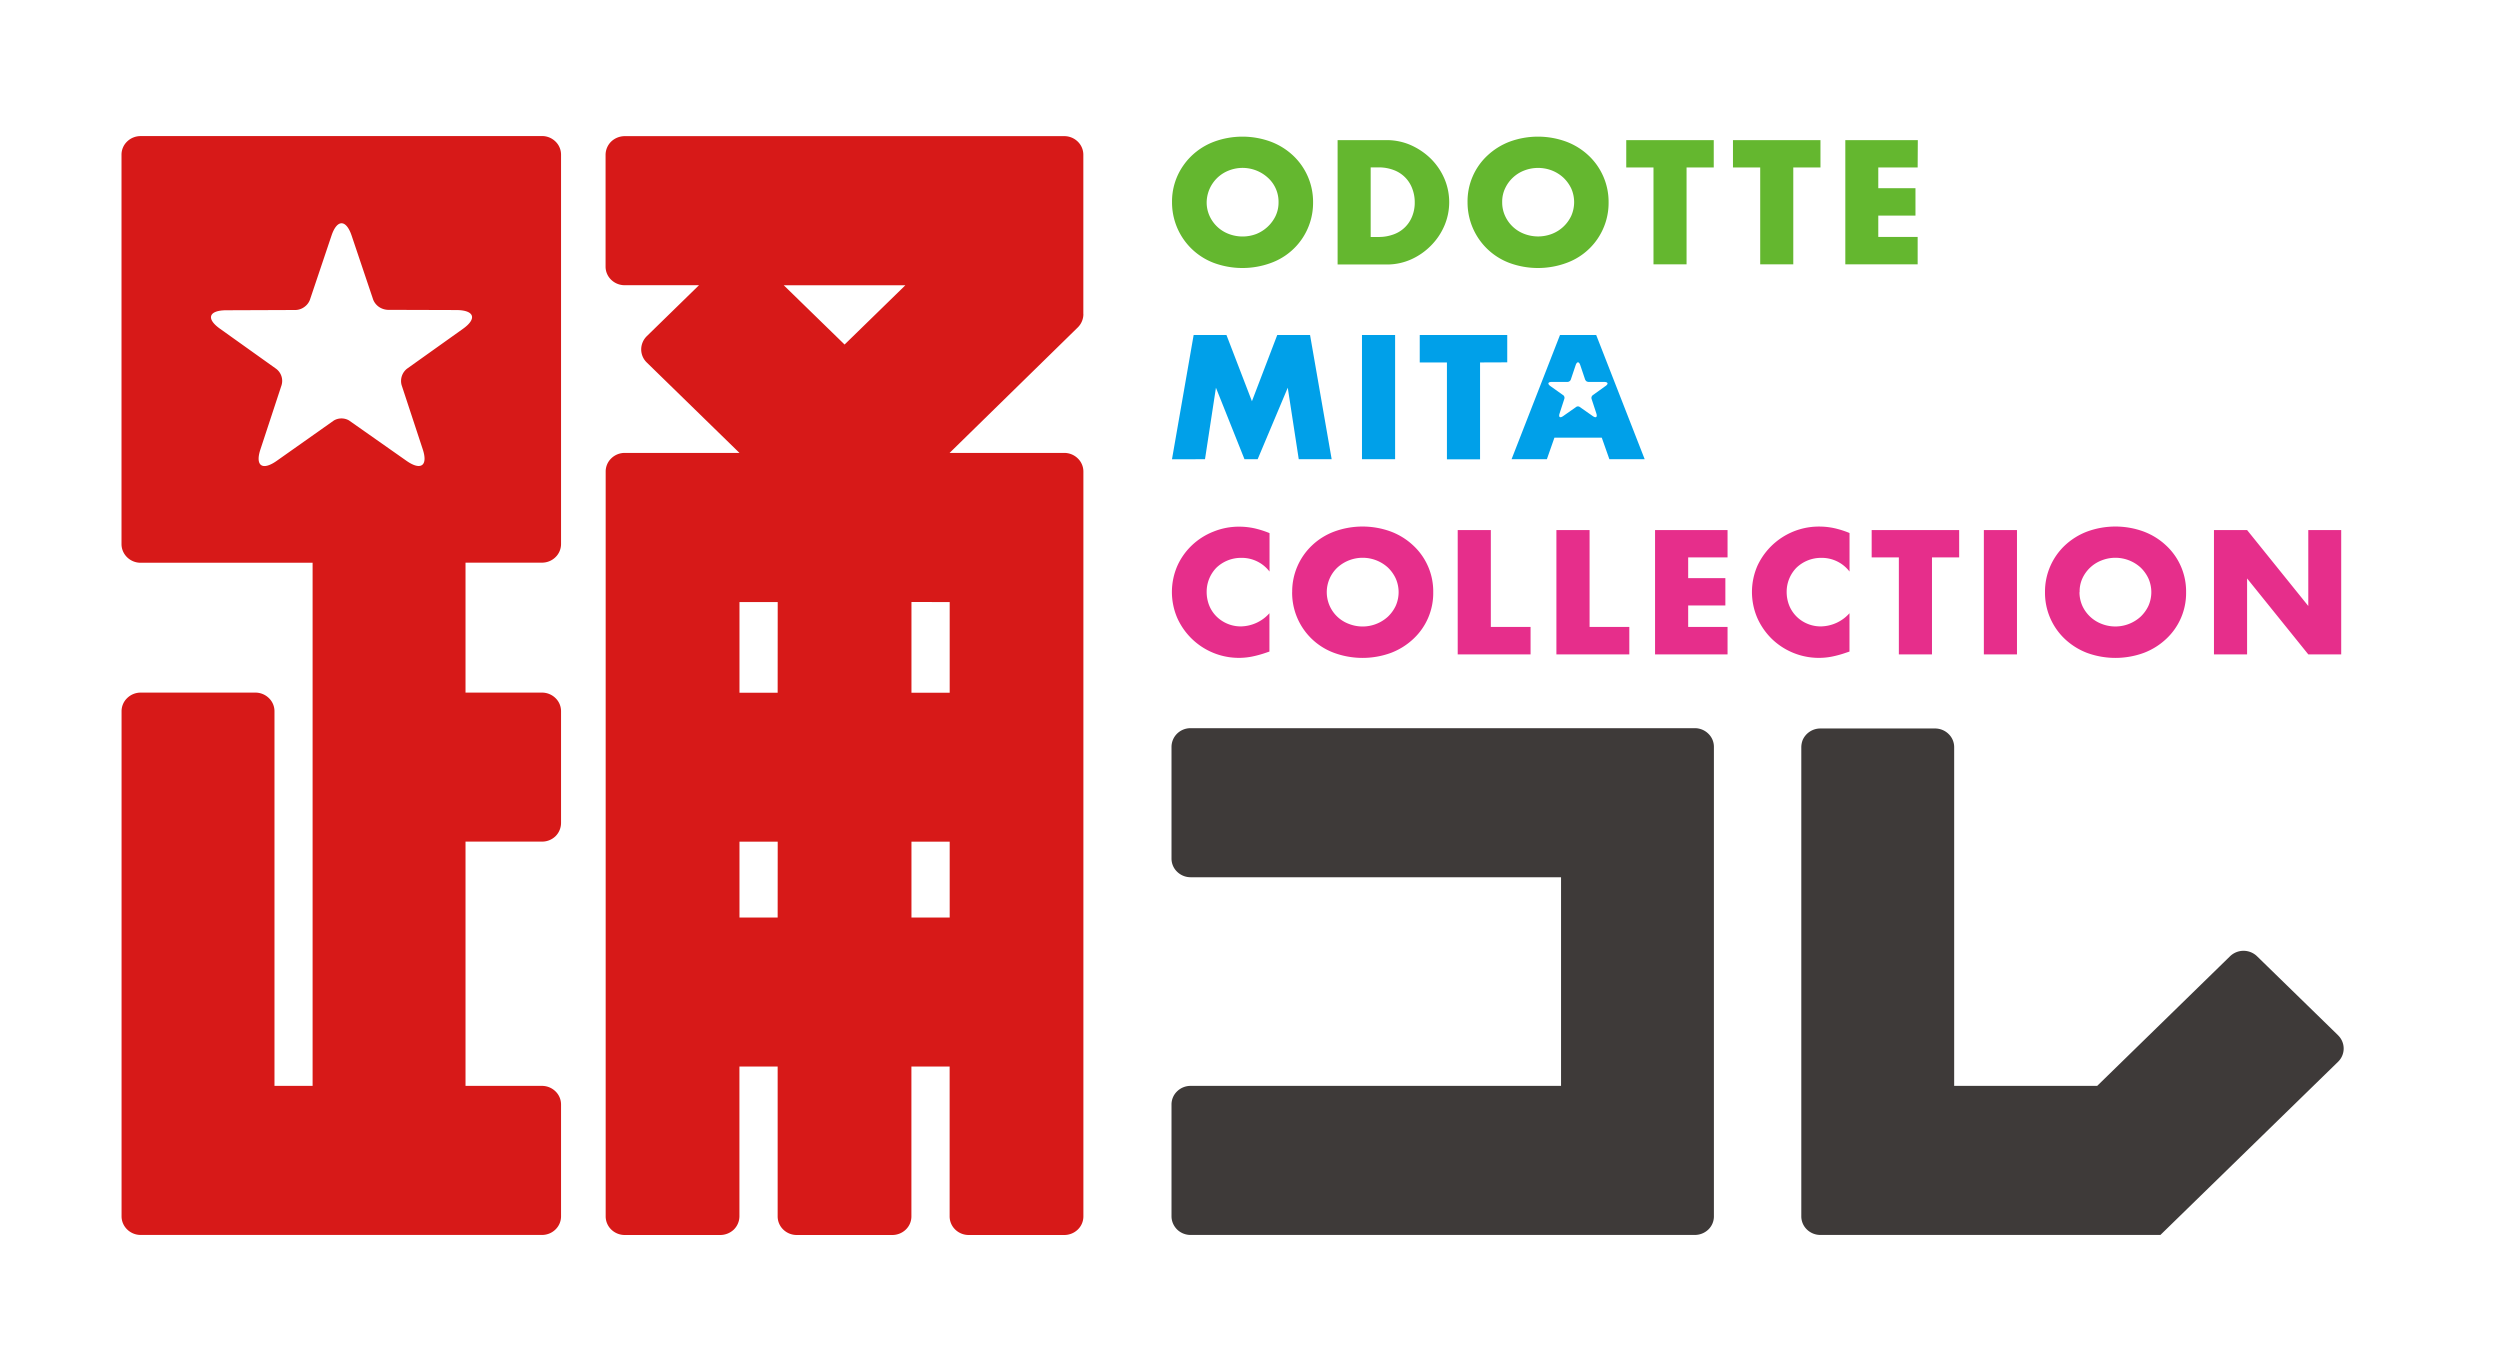
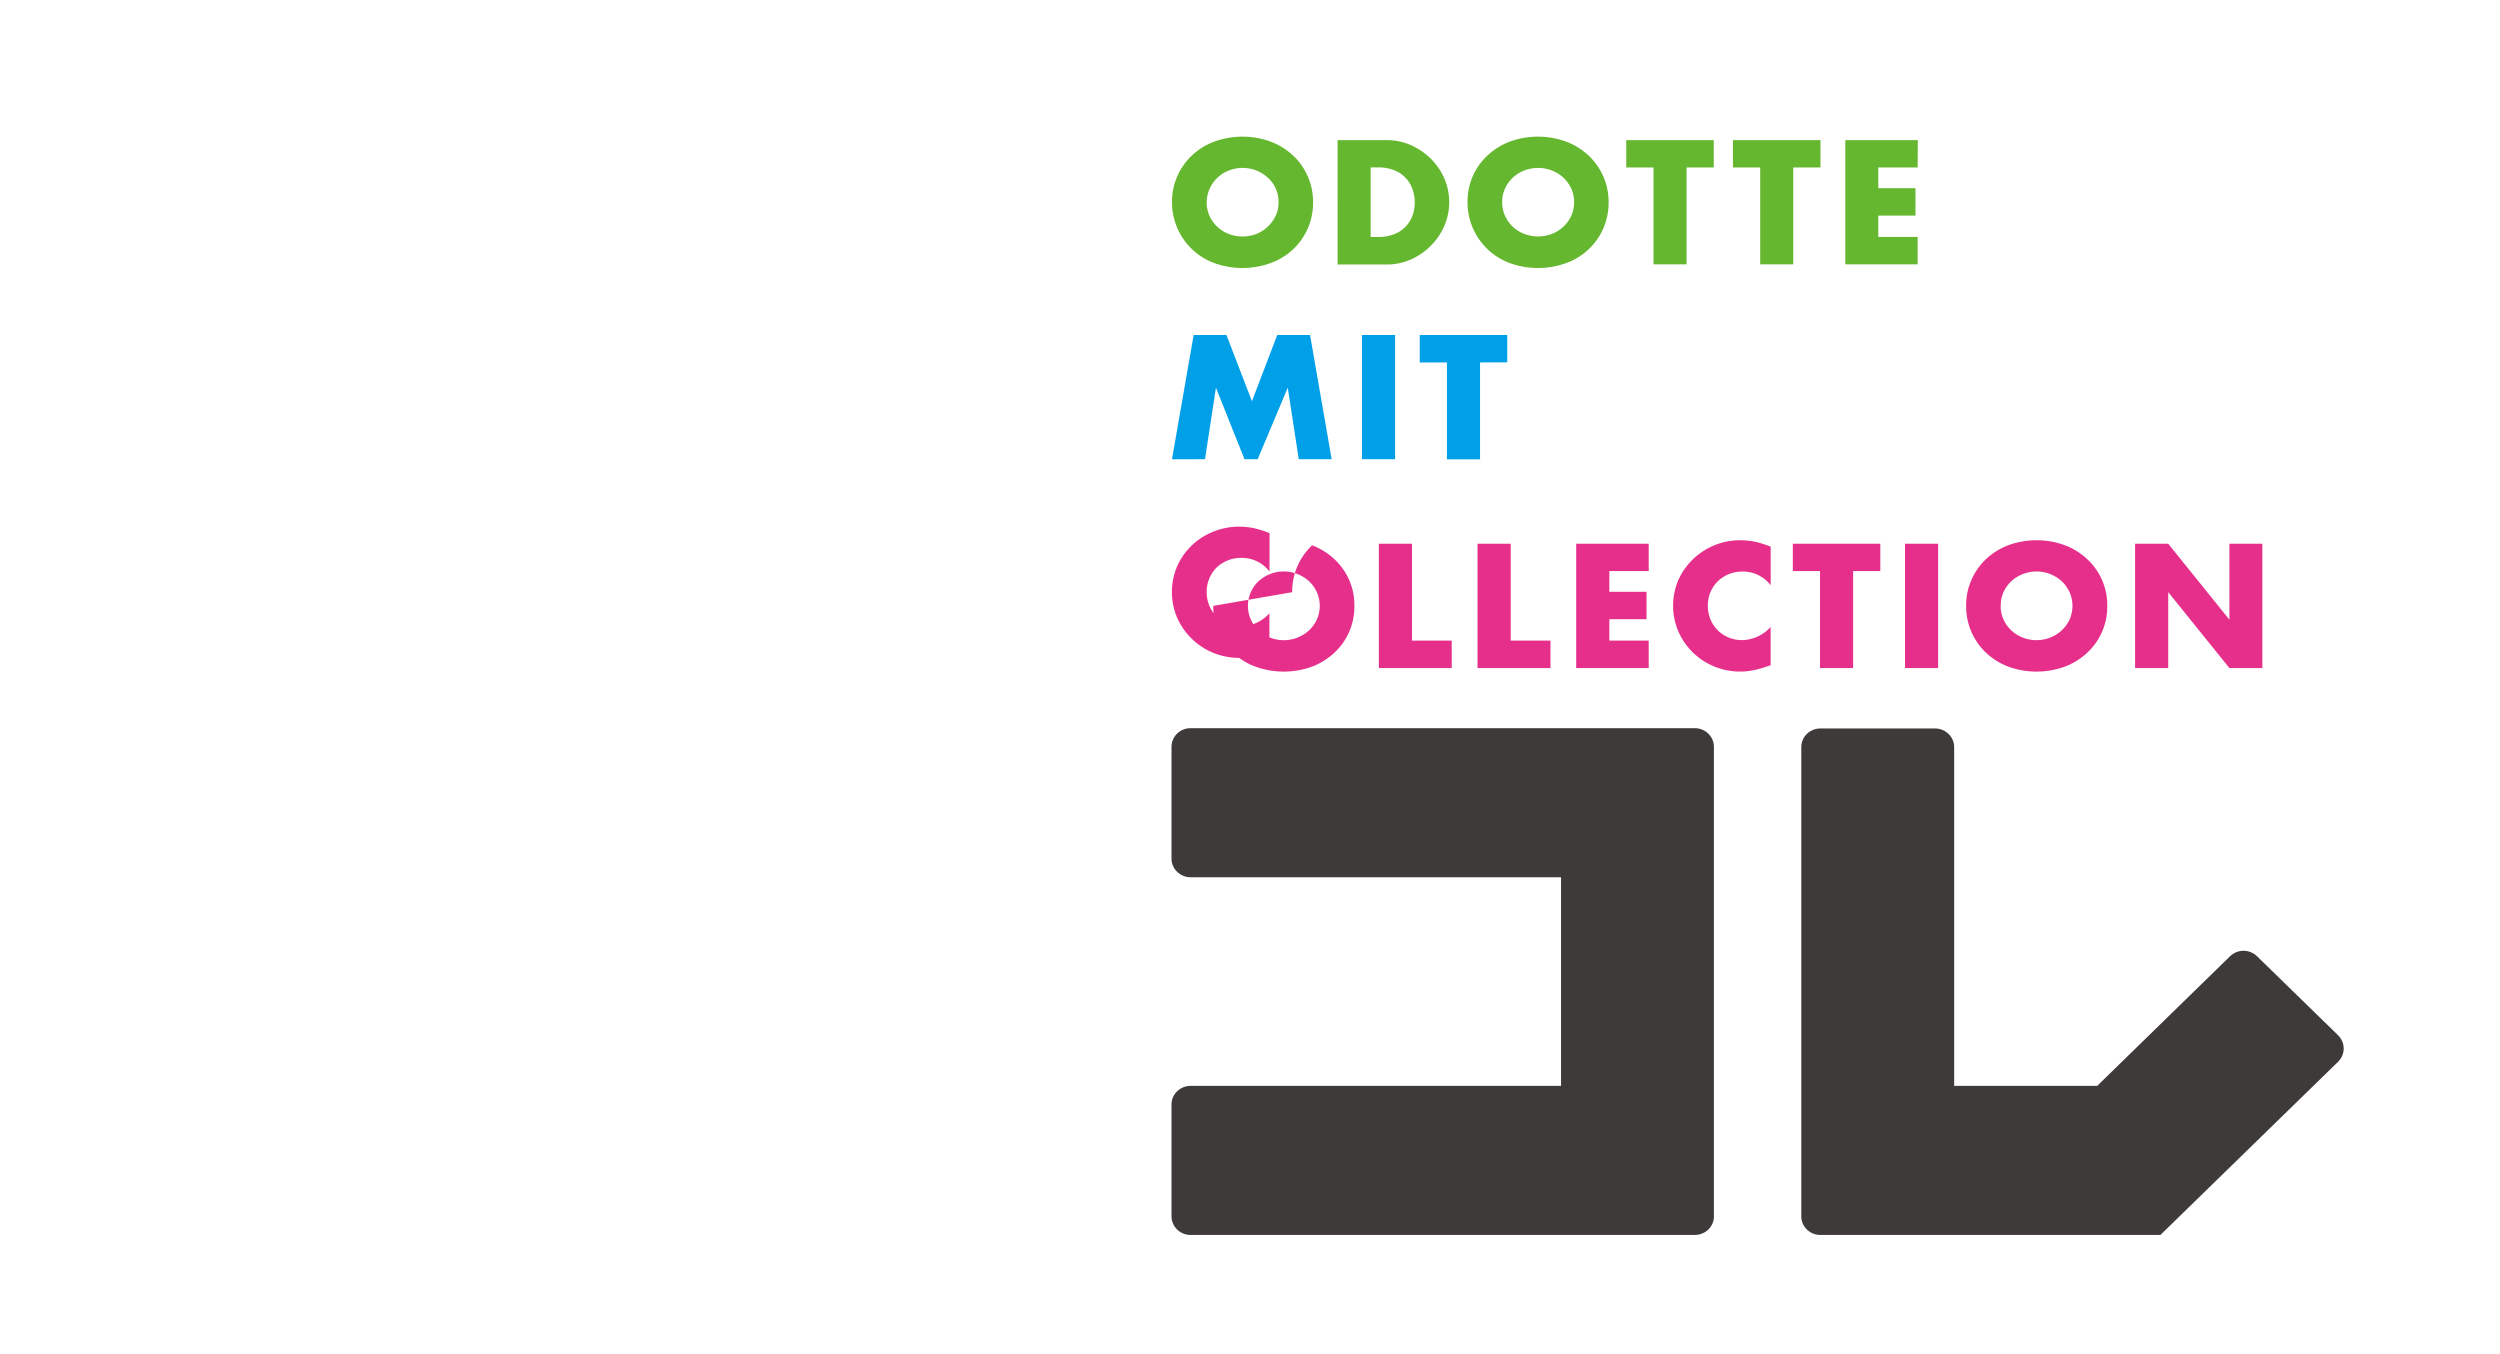
<svg xmlns="http://www.w3.org/2000/svg" width="48" height="26" fill="none" viewBox="0 0 48 26">
  <path fill="#3e3a39" d="M32.54 13.981h-9.68a.37.37 0 0 0-.26.105.36.36 0 0 0-.107.253v2.146a.35.35 0 0 0 .108.253.37.37 0 0 0 .26.105h7.111v4.006H22.86a.37.37 0 0 0-.26.105.35.35 0 0 0-.107.253v2.147c0 .094.04.185.108.253a.37.37 0 0 0 .26.104h9.679c.097 0 .19-.037.26-.104a.35.35 0 0 0 .107-.253v-9.015a.35.35 0 0 0-.108-.253.37.37 0 0 0-.26-.105m12.353 5.897-1.556-1.517a.373.373 0 0 0-.52 0l-2.55 2.488H37.52v-6.504a.35.35 0 0 0-.108-.253.37.37 0 0 0-.259-.105h-2.201a.37.37 0 0 0-.34.22.4.4 0 0 0-.027.138v9.008c0 .095.038.186.107.253a.37.37 0 0 0 .26.105h6.528l3.411-3.325a.354.354 0 0 0 0-.508" />
  <path fill="#64b72f" d="M22.503 3.883a1.2 1.2 0 0 1 .216-.704c.144-.208.35-.368.59-.458.352-.13.74-.13 1.092 0q.242.092.43.269a1.22 1.22 0 0 1 .38.895 1.225 1.225 0 0 1-.81 1.164c-.352.129-.74.129-1.092 0a1.24 1.24 0 0 1-.806-1.164zm.665 0q-.001.137.055.262a.66.66 0 0 0 .37.347.74.74 0 0 0 .529 0 .7.7 0 0 0 .37-.347.6.6 0 0 0 .056-.262.62.62 0 0 0-.205-.471.72.72 0 0 0-.75-.138.665.665 0 0 0-.425.609m2.514-1.193h.94c.162 0 .322.033.469.098q.216.097.383.261.166.167.258.38a1.15 1.15 0 0 1 0 .905q-.091.213-.256.38-.166.169-.382.266c-.148.066-.309.1-.472.098h-.94zm.635 1.86h.146q.153.002.295-.05a.6.6 0 0 0 .221-.14.6.6 0 0 0 .136-.21.7.7 0 0 0 .048-.27q0-.136-.05-.265a.6.6 0 0 0-.356-.351.8.8 0 0 0-.292-.05h-.148zm1.86-.667a1.2 1.2 0 0 1 .384-.899 1.3 1.3 0 0 1 .422-.263c.352-.13.74-.13 1.092 0 .16.06.306.152.43.269a1.22 1.22 0 0 1 .38.895 1.225 1.225 0 0 1-.81 1.164c-.352.129-.74.129-1.092 0a1.24 1.24 0 0 1-.806-1.167m.665 0c-.001.09.018.18.055.262a.66.66 0 0 0 .37.347c.17.065.359.065.529 0a.68.68 0 0 0 .372-.347.65.65 0 0 0 0-.525.7.7 0 0 0-.151-.208.7.7 0 0 0-.221-.138.74.74 0 0 0-.529 0 .67.67 0 0 0-.37.346.6.6 0 0 0-.055.263m3.54-.667v1.86h-.635v-1.86h-.523V2.69h1.68v.525zm2.049 0v1.86h-.635v-1.86h-.523V2.69h1.68v.525zm2.388 0h-.756v.399h.714v.525h-.714v.41h.756v.526H35.43V2.69h1.392z" />
  <path fill="#00a0e9" d="m22.502 8.818.416-2.386h.63l.489 1.272.486-1.272h.63l.415 2.385h-.632l-.211-1.373-.578 1.373h-.253l-.548-1.373-.21 1.373zm4.284-2.386v2.385h-.636V6.432zm1.631.527v1.86h-.636v-1.86h-.522v-.527h1.68v.525z" />
-   <path fill="#e62e8b" d="M24.375 10.974a.67.67 0 0 0-.546-.263.68.68 0 0 0-.473.188.66.66 0 0 0-.188.466.7.7 0 0 0 .05.263.63.63 0 0 0 .24.29.66.66 0 0 0 .367.109.75.75 0 0 0 .548-.253v.736l-.065.022q-.134.047-.273.075a1.296 1.296 0 0 1-1.428-.734 1.26 1.26 0 0 1 0-1.013c.135-.298.384-.533.694-.654a1.3 1.3 0 0 1 .49-.094q.144 0 .287.03.152.034.297.094zm.435.396a1.22 1.22 0 0 1 .383-.9c.12-.114.265-.204.422-.263.352-.13.74-.13 1.092 0q.242.092.43.269a1.2 1.2 0 0 1 .381.895 1.2 1.2 0 0 1-.381.895 1.3 1.3 0 0 1-.43.269c-.352.129-.74.129-1.092 0a1.23 1.23 0 0 1-.806-1.165m.665 0a.65.65 0 0 0 .425.609.72.72 0 0 0 .749-.139.7.7 0 0 0 .15-.208.65.65 0 0 0 0-.525.7.7 0 0 0-.15-.21.72.72 0 0 0-.97 0 .65.65 0 0 0-.204.472m3.15-1.192v1.86h.763v.527h-1.399v-2.387zm1.896 0v1.86h.763v.527h-1.4v-2.387zm2.649.525h-.756v.398h.714v.525h-.714v.412h.756v.527h-1.392v-2.387h1.392zm2.342.272a.67.67 0 0 0-.545-.263.68.68 0 0 0-.474.189.66.66 0 0 0-.188.466.7.7 0 0 0 .05.262c.049.119.132.22.24.291a.66.66 0 0 0 .367.108.75.75 0 0 0 .549-.253v.736l-.066.022q-.133.047-.272.075a1.3 1.3 0 0 1-1.144-.332 1.3 1.3 0 0 1-.284-.402 1.26 1.26 0 0 1 0-1.013 1.3 1.3 0 0 1 1.183-.75q.146 0 .287.03.153.034.297.094zm1.583-.272v1.862h-.636v-1.862h-.522v-.525h1.68v.525zm1.632-.525v2.387h-.636v-2.387zm.538 1.193a1.22 1.22 0 0 1 .384-.9 1.3 1.3 0 0 1 .422-.263c.352-.13.74-.13 1.092 0q.242.092.43.269a1.2 1.2 0 0 1 .381.895 1.2 1.2 0 0 1-.381.895 1.3 1.3 0 0 1-.43.269c-.352.129-.74.129-1.092 0a1.3 1.3 0 0 1-.423-.265 1.22 1.22 0 0 1-.383-.9m.662 0q0 .136.055.262a.67.67 0 0 0 .369.346.72.72 0 0 0 .75-.138.7.7 0 0 0 .15-.208.65.65 0 0 0 0-.525.7.7 0 0 0-.15-.21.72.72 0 0 0-.75-.137.67.67 0 0 0-.369.347.6.6 0 0 0-.052.262zm2.582 1.194v-2.387h.636l1.175 1.458v-1.458h.632v2.387h-.632l-1.175-1.458v1.458z" />
-   <path fill="#00a0e9" d="M30.647 6.432h-.695l-.93 2.385h.678l.145-.414h.909l.146.414h.678zm.177.981-.242.174a.065.065 0 0 0-.024.071l.092.28c.023.072-.008.094-.07.05l-.25-.175a.06.06 0 0 0-.067 0l-.249.175c-.062.044-.094.022-.07-.05l.091-.28a.064.064 0 0 0-.023-.072v.001l-.243-.173c-.062-.045-.05-.081.027-.081h.301a.07.07 0 0 0 .062-.044l.094-.279c.025-.071.064-.071.088 0l.094.279a.1.1 0 0 0 .024.031.1.1 0 0 0 .038.013h.3c.078 0 .09.037.027.081" />
-   <path fill="#d71918" d="M10.405 2.613H2.7a.37.37 0 0 0-.26.105.35.35 0 0 0-.107.253v7.476c0 .095.039.186.108.253a.37.37 0 0 0 .26.105h3.301v10.044H5.27v-7.193a.35.35 0 0 0-.108-.253.37.37 0 0 0-.26-.105h-2.2a.37.37 0 0 0-.26.105.35.35 0 0 0-.108.253v9.698c0 .094.039.185.108.252a.37.37 0 0 0 .26.105h7.704c.097 0 .19-.037.259-.105a.35.35 0 0 0 .107-.253v-2.146a.35.35 0 0 0-.107-.253.37.37 0 0 0-.26-.105H8.938v-4.69h1.468a.37.37 0 0 0 .26-.104.36.36 0 0 0 .106-.253v-2.146a.35.35 0 0 0-.107-.253.37.37 0 0 0-.26-.105H8.938v-2.495h1.468c.097 0 .19-.037.259-.105a.35.35 0 0 0 .107-.252V2.97a.35.35 0 0 0-.107-.253.37.37 0 0 0-.26-.105M8.888 6.314l-1.072.764a.3.3 0 0 0-.105.316l.406 1.233c.104.315-.036.415-.312.221l-1.103-.775a.29.29 0 0 0-.291 0l-1.099.776c-.276.194-.416.094-.312-.22l.406-1.234a.29.29 0 0 0-.108-.317l-1.071-.764c-.276-.195-.221-.356.119-.357l1.329-.005a.3.3 0 0 0 .168-.058.3.3 0 0 0 .106-.134l.416-1.237c.106-.315.28-.315.386 0l.414 1.23q.034.085.11.139.077.052.17.057l1.327.004c.337.005.39.166.116.361M20.8 6.03V2.972a.35.35 0 0 0-.107-.253.37.37 0 0 0-.26-.105h-8.439a.38.38 0 0 0-.26.105.36.36 0 0 0-.107.253v2.147a.35.35 0 0 0 .108.253.37.37 0 0 0 .26.104h1.426l-1.002.978a.36.36 0 0 0-.108.253.35.35 0 0 0 .107.253l1.78 1.736h-2.203a.37.37 0 0 0-.259.105.35.35 0 0 0-.107.253v14.3c0 .095.038.186.107.253a.37.37 0 0 0 .26.105h1.834a.38.38 0 0 0 .26-.105.36.36 0 0 0 .107-.253v-2.876h.734v2.877c0 .094.038.185.107.252a.37.37 0 0 0 .26.105h1.834c.097 0 .19-.037.26-.105a.35.35 0 0 0 .107-.253v-2.876h.734v2.877c0 .094.038.185.107.252a.37.37 0 0 0 .26.105h1.834c.097 0 .19-.037.26-.105a.35.35 0 0 0 .107-.253v-14.3a.35.35 0 0 0-.108-.253.37.37 0 0 0-.26-.105h-2.201l2.462-2.41a.36.36 0 0 0 .107-.254m-5.87 11.585h-.733V16.16h.734zm0-4.317h-.733v-1.741h.734zm1.285-6.685-1.168-1.138h2.335zm2.018 11.002H17.5V16.16h.734zm0-6.058V13.3H17.5v-1.741z" />
+   <path fill="#e62e8b" d="M24.375 10.974a.67.67 0 0 0-.546-.263.68.68 0 0 0-.473.188.66.66 0 0 0-.188.466.7.7 0 0 0 .05.263.63.63 0 0 0 .24.29.66.66 0 0 0 .367.109.75.75 0 0 0 .548-.253v.736l-.065.022q-.134.047-.273.075a1.296 1.296 0 0 1-1.428-.734 1.26 1.26 0 0 1 0-1.013c.135-.298.384-.533.694-.654a1.3 1.3 0 0 1 .49-.094q.144 0 .287.03.152.034.297.094zm.435.396a1.22 1.22 0 0 1 .383-.9q.242.092.43.269a1.2 1.2 0 0 1 .381.895 1.2 1.2 0 0 1-.381.895 1.3 1.3 0 0 1-.43.269c-.352.129-.74.129-1.092 0a1.23 1.23 0 0 1-.806-1.165m.665 0a.65.65 0 0 0 .425.609.72.72 0 0 0 .749-.139.7.7 0 0 0 .15-.208.65.65 0 0 0 0-.525.7.7 0 0 0-.15-.21.72.72 0 0 0-.97 0 .65.65 0 0 0-.204.472m3.15-1.192v1.86h.763v.527h-1.399v-2.387zm1.896 0v1.86h.763v.527h-1.4v-2.387zm2.649.525h-.756v.398h.714v.525h-.714v.412h.756v.527h-1.392v-2.387h1.392zm2.342.272a.67.67 0 0 0-.545-.263.68.68 0 0 0-.474.189.66.66 0 0 0-.188.466.7.7 0 0 0 .05.262c.049.119.132.22.24.291a.66.66 0 0 0 .367.108.75.75 0 0 0 .549-.253v.736l-.066.022q-.133.047-.272.075a1.3 1.3 0 0 1-1.144-.332 1.3 1.3 0 0 1-.284-.402 1.26 1.26 0 0 1 0-1.013 1.3 1.3 0 0 1 1.183-.75q.146 0 .287.03.153.034.297.094zm1.583-.272v1.862h-.636v-1.862h-.522v-.525h1.68v.525zm1.632-.525v2.387h-.636v-2.387zm.538 1.193a1.22 1.22 0 0 1 .384-.9 1.3 1.3 0 0 1 .422-.263c.352-.13.74-.13 1.092 0q.242.092.43.269a1.2 1.2 0 0 1 .381.895 1.2 1.2 0 0 1-.381.895 1.3 1.3 0 0 1-.43.269c-.352.129-.74.129-1.092 0a1.3 1.3 0 0 1-.423-.265 1.22 1.22 0 0 1-.383-.9m.662 0q0 .136.055.262a.67.67 0 0 0 .369.346.72.72 0 0 0 .75-.138.7.7 0 0 0 .15-.208.65.65 0 0 0 0-.525.7.7 0 0 0-.15-.21.72.72 0 0 0-.75-.137.67.67 0 0 0-.369.347.6.6 0 0 0-.052.262zm2.582 1.194v-2.387h.636l1.175 1.458v-1.458h.632v2.387h-.632l-1.175-1.458v1.458z" />
</svg>